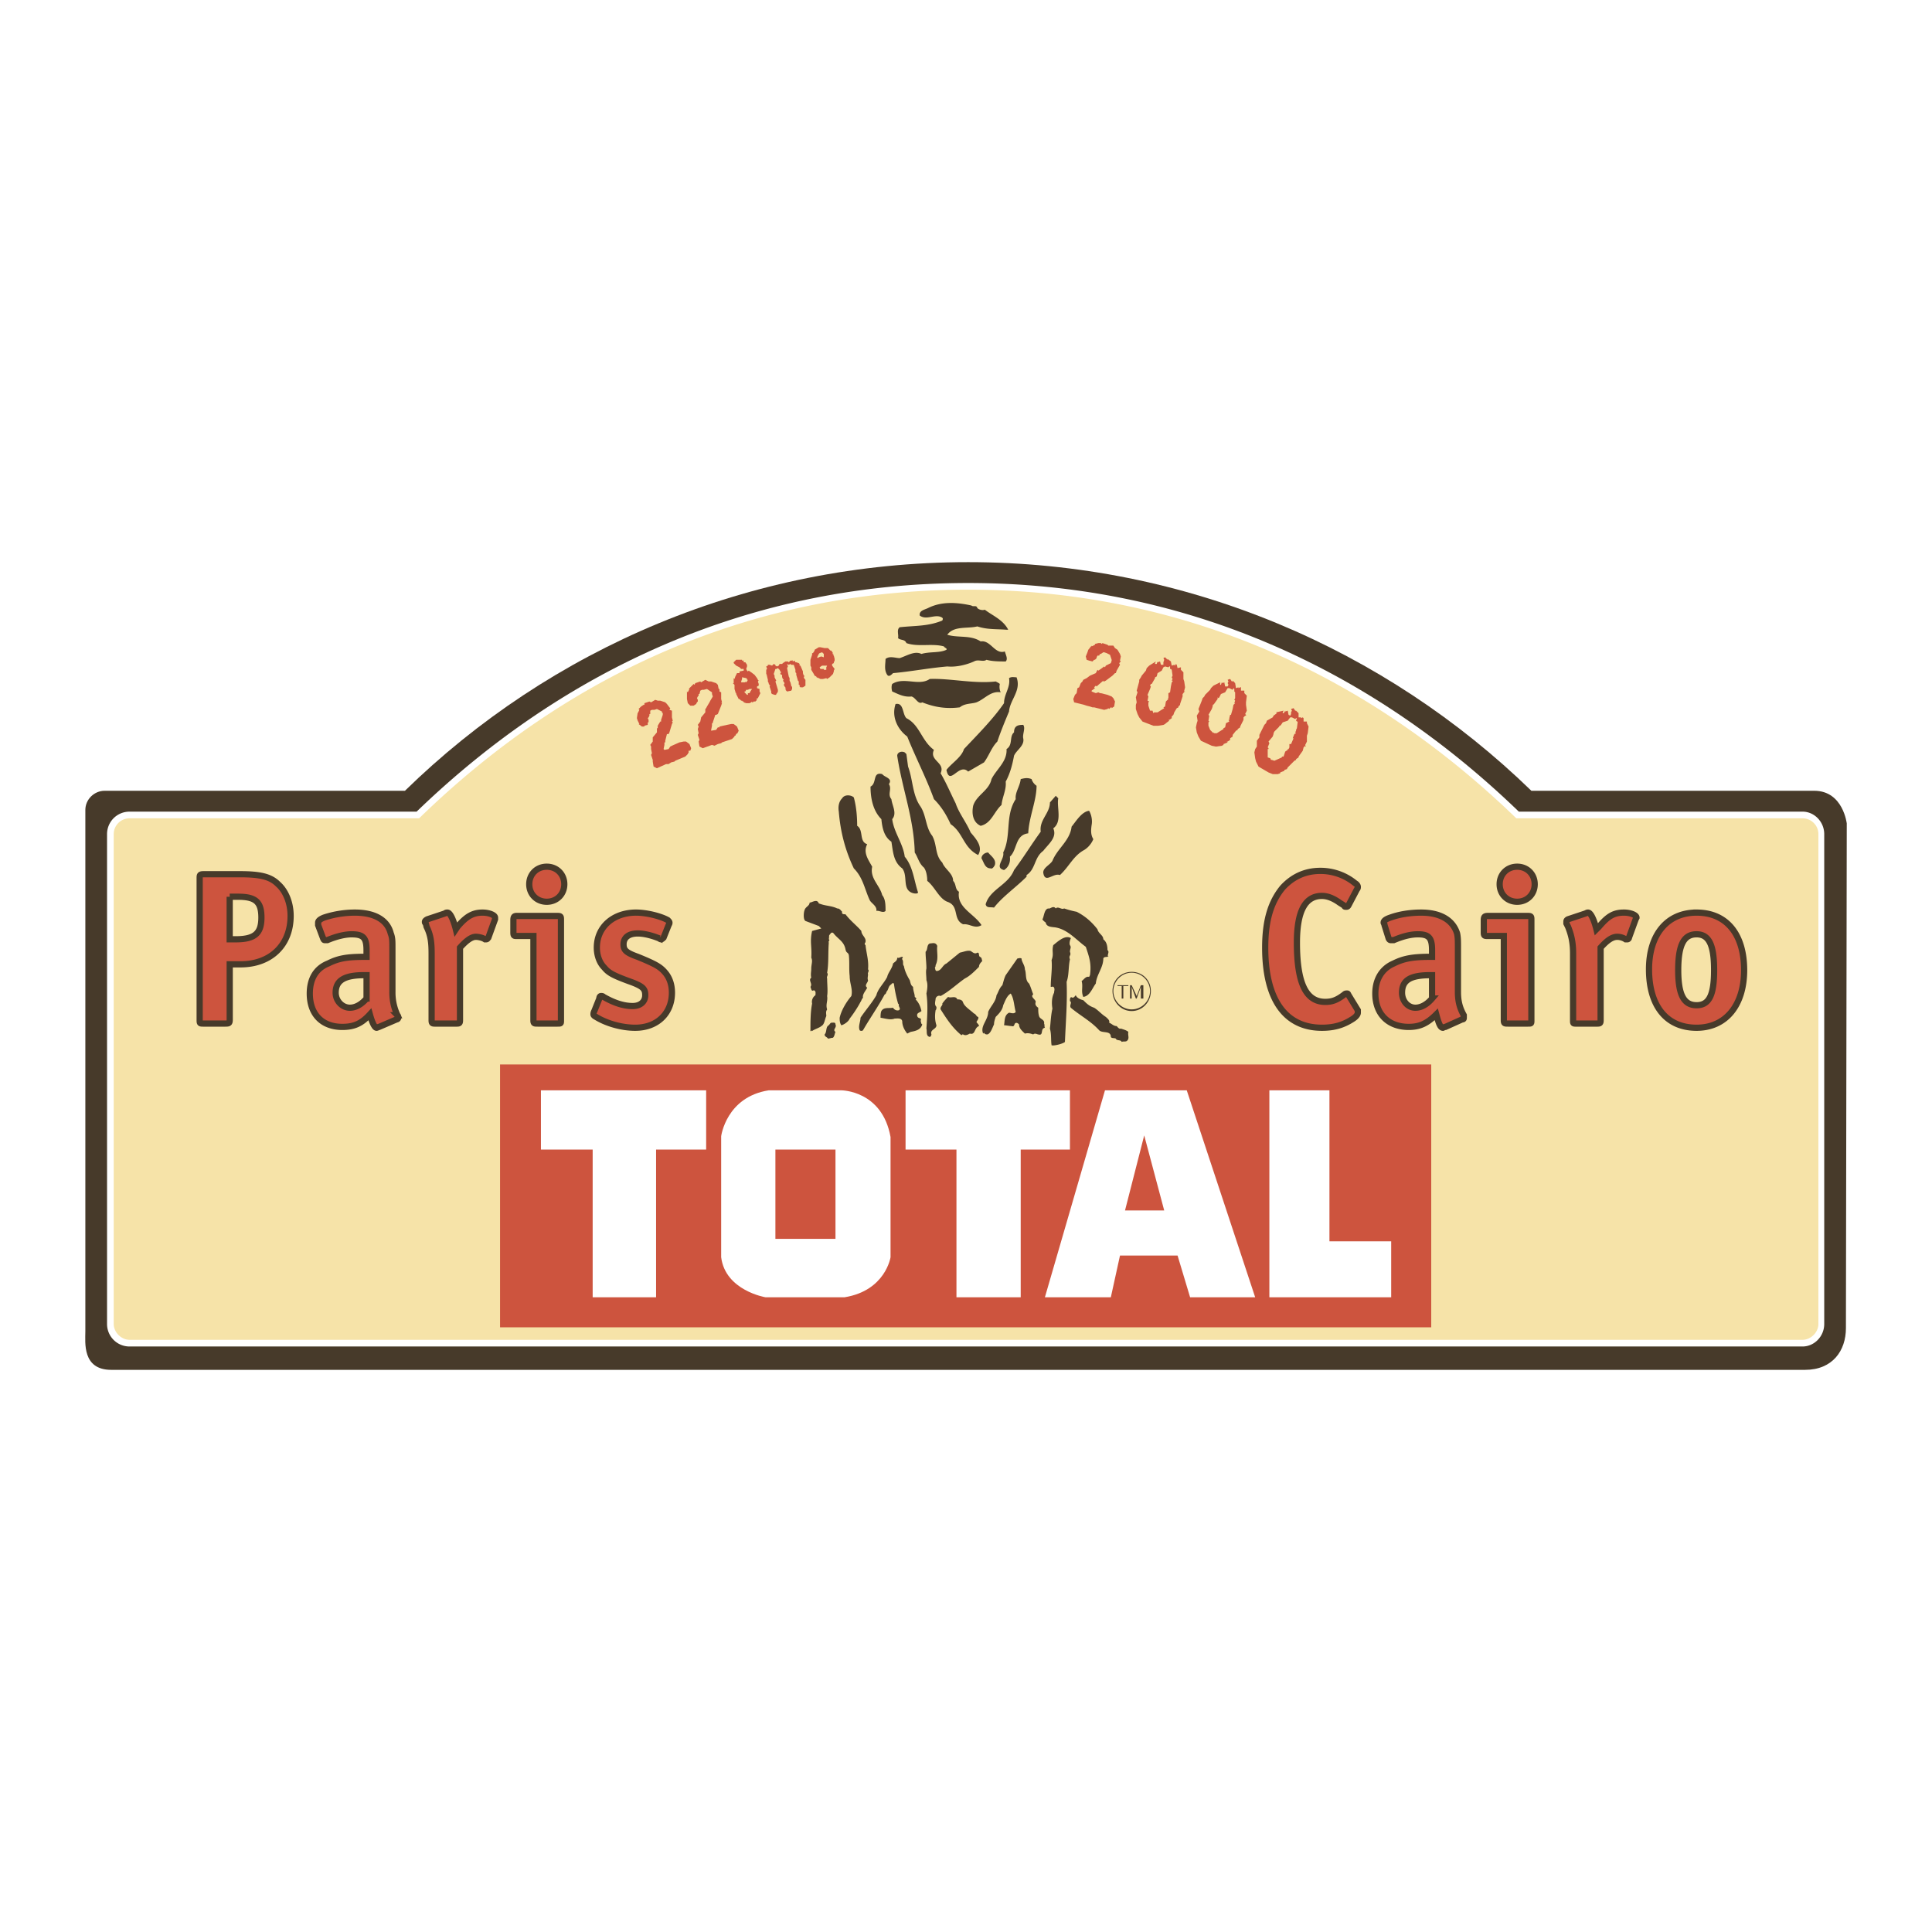
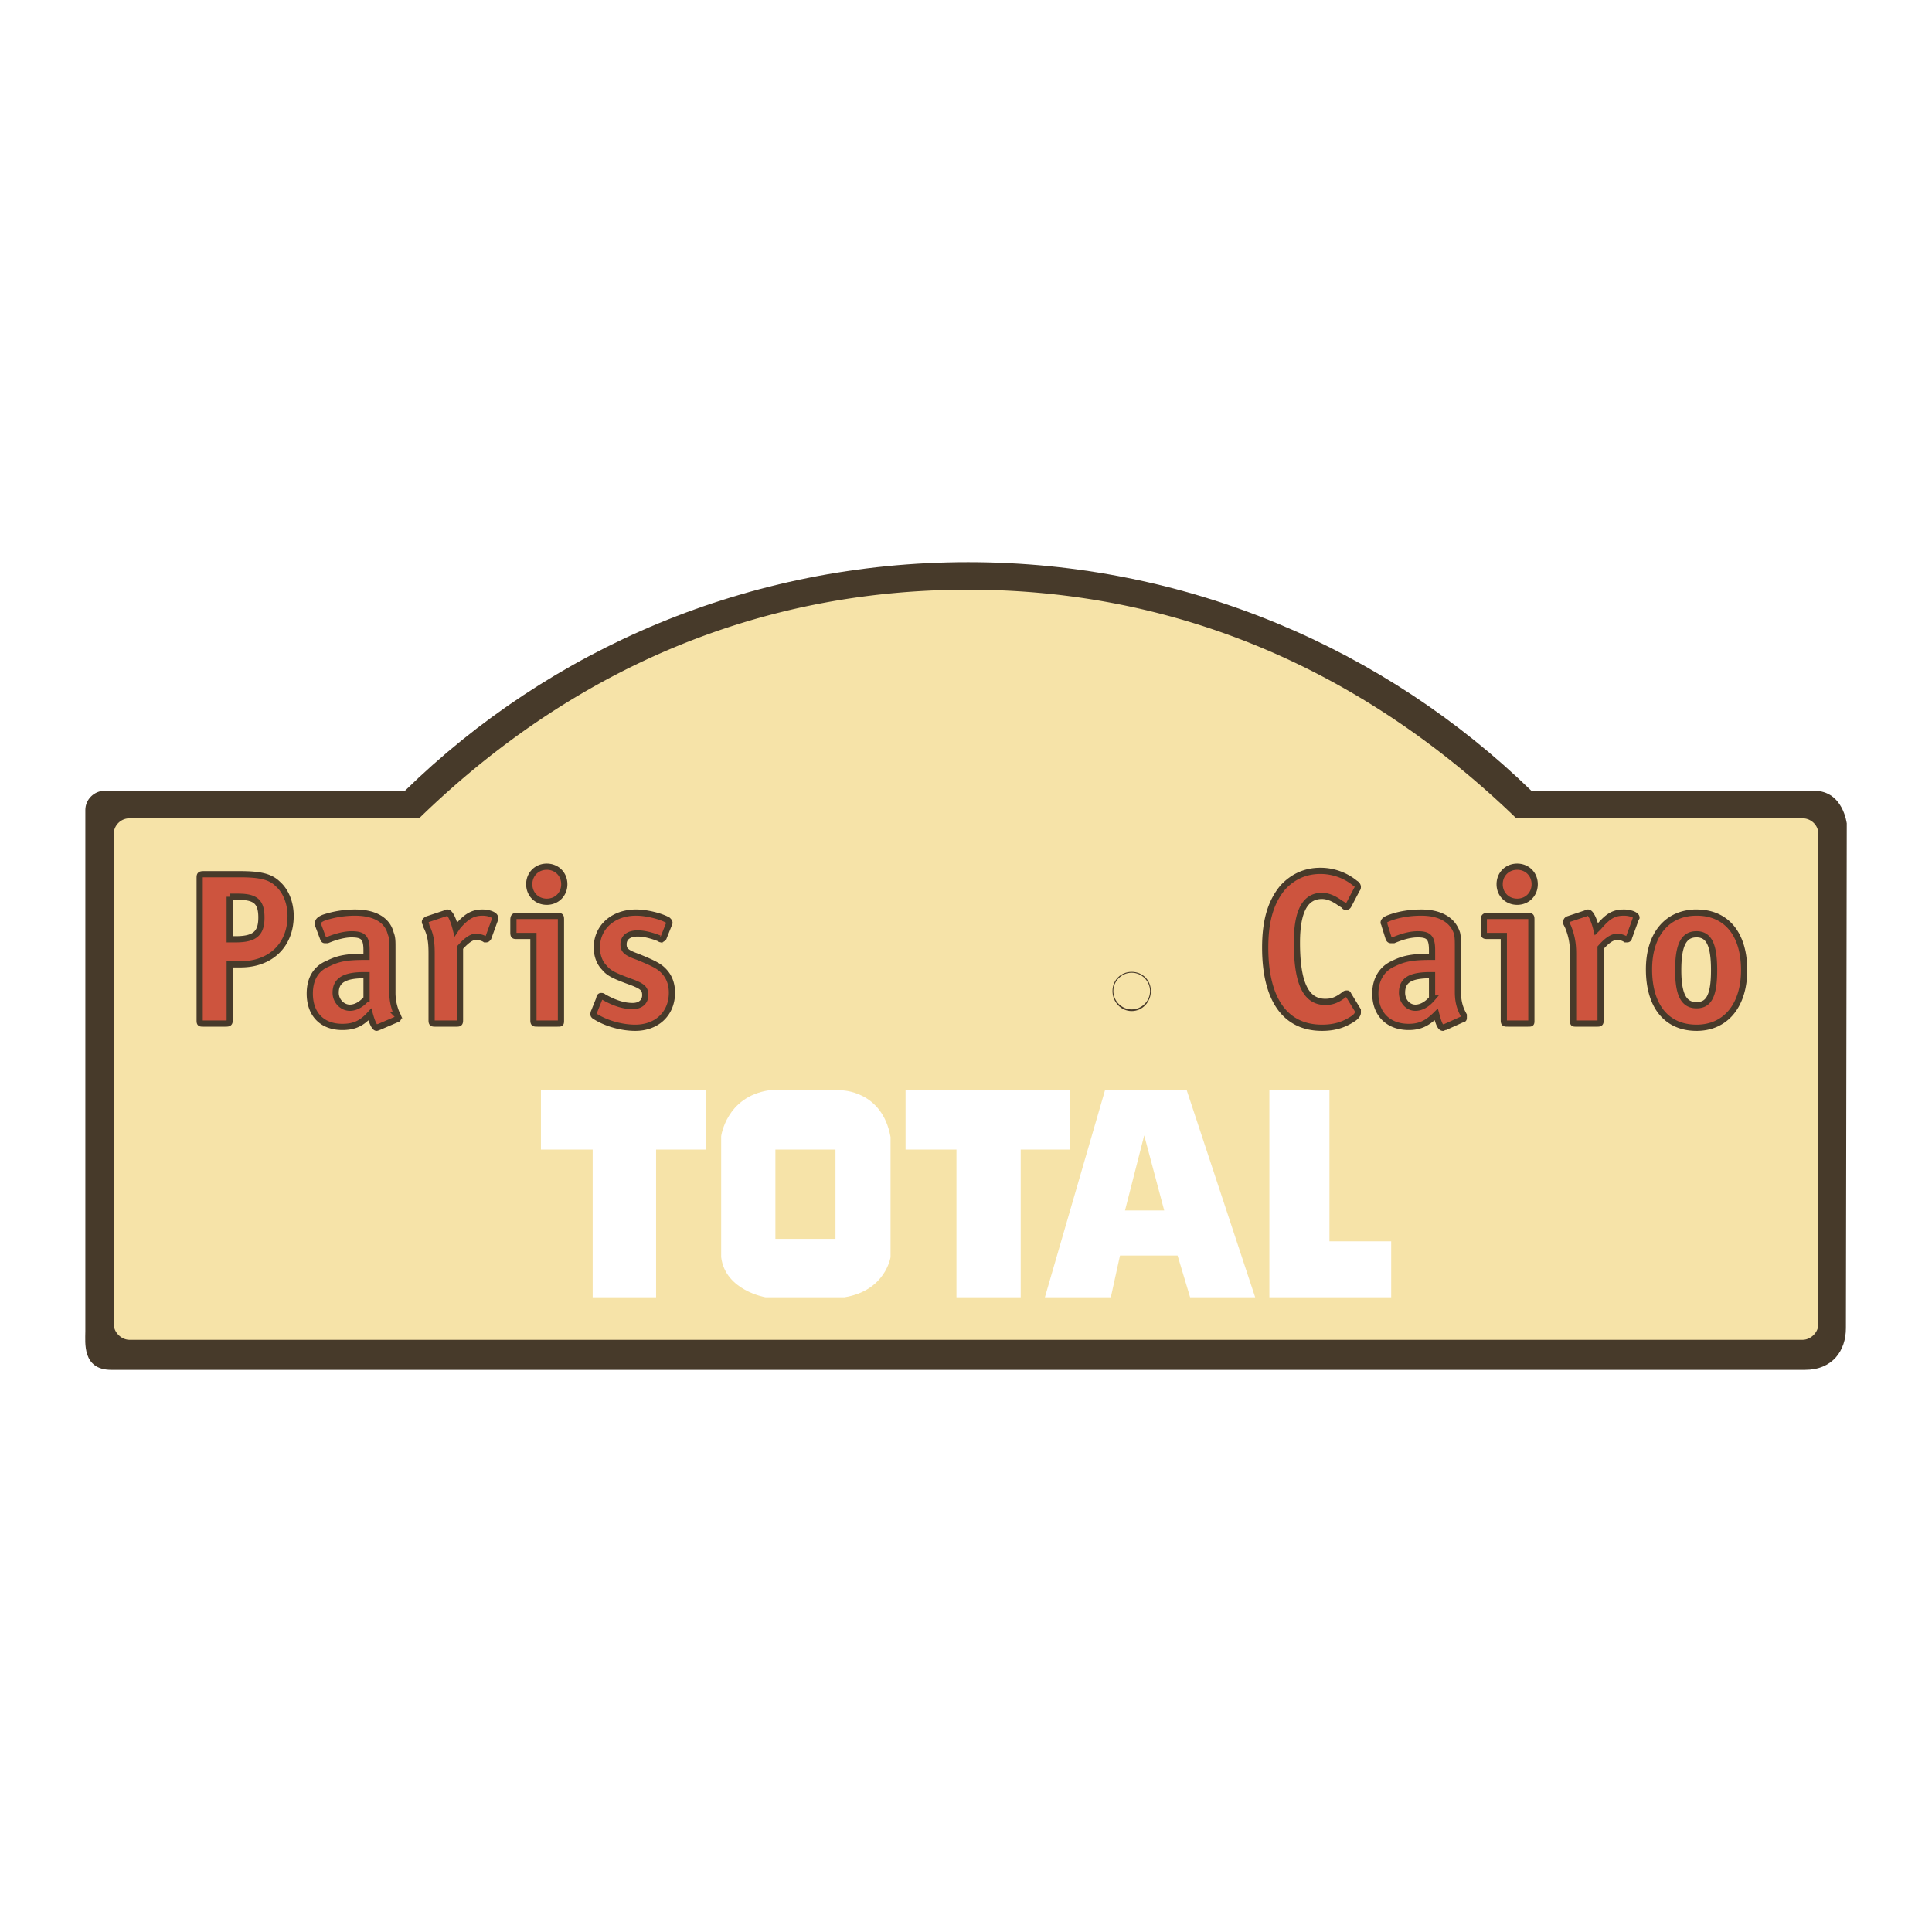
<svg xmlns="http://www.w3.org/2000/svg" width="2500" height="2500" viewBox="0 0 192.756 192.756">
  <g fill-rule="evenodd" clip-rule="evenodd">
-     <path fill="#fff" d="M0 0h192.756v192.756H0V0z" />
    <path d="M40.233 78.896H10.43c-.999 0-1.915.832-1.915 1.915v52.029c0 1.084-.333 3.83 2.581 3.83H180.09c2.746 0 4.078-1.914 4.078-4.162l.084-50.365c0 .083-.332-3.247-3.246-3.247h-28.221c-14.568-14.152-34.383-22.81-56.193-22.81-21.894 0-41.707 8.658-56.192 22.81h-.167z" fill="#473a2a" />
-     <path d="M12.928 80.977h28.637c14.568-14.069 33.133-22.81 55.027-22.81 21.895 0 40.375 8.741 54.943 22.81h28.305c1.166 0 2.164.999 2.164 2.248v48.867c0 1.248-.998 2.248-2.164 2.248H12.928a2.24 2.24 0 0 1-2.248-2.248V83.225c0-1.249.999-2.248 2.248-2.248z" fill="#fff" />
    <path d="M12.928 81.643a1.58 1.58 0 0 0-1.582 1.582v48.867c0 .832.749 1.582 1.582 1.582H179.84c.832 0 1.582-.75 1.582-1.582V83.225c0-.916-.75-1.582-1.582-1.582h-28.555c-15.066-14.568-33.549-22.81-54.693-22.81-21.228 0-39.709 8.158-54.777 22.81H12.928z" fill="#f6e3a8" />
-     <path fill="#cd543e" d="M68.954 74.65l-.167-.416-.333-.25h-.25l-.416.083-.749.333-.166.084-.167.249-.416.084-.083-.084.083-.416v-.25h.083v-.166l.167-.666h.166l.083-.167.25-.832.083-.166-.083-.084.083-.083-.083-.333v-.666l-.25-.083.084-.167-.084-.083-.249-.333-.167-.167-.499-.166h-.25l-.25-.083-.416.249-.167-.083-.499.167v.166h-.084l-.25.167-.249.25.083.083-.167.333v-.083l-.083.582.083.25.167.333h-.083l.333.25h.25v-.084l.333-.083v-.249h.083v-.25l-.083-.167.083-.083.083-.167v-.166h.084v-.333l.166-.083h.25l.25-.083.499.249v.084l.083.083v.166l-.166.5v.166h-.083l-.25.416v.25h-.083v.416l-.417.5v.416l-.249.333.083.167v.249l.083.417-.083.166.166.5v.166l.084.5.333.166.915-.416h.25l.25-.167.333-.083.083-.083.999-.416.25-.25v-.083h.083v-.25h.167l.083-.25zM73.699 72.902l-.167-.416-.333-.25h-.249l-.417.083-.749.167v.083h-.166l-.167.25-.499.083v-.083l.083-.417v-.249h.083v-.083l.25-.75h.083l.167-.083.333-.832.083-.25h-.083l.083-.084-.083-.332v-.666l-.167-.083v-.25h-.083l-.083-.417-.167-.166-.499-.167h-.25l-.333-.166-.416.25-.084-.084-.499.167-.083.166-.083-.083-.25.25-.25.25h.083l-.166.333-.084-.083v.749l.084.416.25.25h.333l.249-.167.083-.167.084-.083v-.166l-.084-.167.084-.166.083-.083v-.167h.083l.083-.333.167-.083h.167l.332-.083.5.333v.166l.083.25-.25.416-.083.166-.25.417-.083.166-.083.084v.333l-.416.499-.084.416-.249.333.083.167-.083.249.083.417-.083.166.166.5-.083.166.083.5.333.166.916-.333.25.083.333-.166.333-.083.083-.084.999-.333.25-.249v-.083h.083l.083-.167.083-.083v.083l.167-.333zM75.697 67.907l-.083-.083-.083-.166-.25-.333-.333-.25-.25-.167-.083.083-.083-.083-.083-.167.083-.25v-.166l-.167-.25h-.167v-.167h-.166v-.083h-.584l-.083.083-.167.167v.083l.25.25.333.167.167.167h.25v.166l-.416.083v.167h-.25l-.167.333-.083.25-.083-.083v.499h-.083l.167.167v.417l.083.25v.083l.083.083v.083l.25.5h.083l.167.166h.083l.083.083h.083v.083l.25.083h.333l.167-.083.083-.083v.083h.083l.083-.083h.167l.166-.167-.083-.083.167-.083.25-.5-.084-.166v-.25l-.25-.083v-.167l.167-.083v-.167l-.083-.25.083-.083zm-1.082-.083l-.083.167-.083.083-.083-.083v.083H73.95v-.084l.083-.25v-.167l.416.083.083.083v.083h.083v.002zm.416.916l-.167.25-.083.166h-.166v.167h-.083l-.25-.25v-.083h.083l.083-.167h.167l.166-.083h.25zM80.275 67.408h-.083l-.083-.25v-.167l-.25-.582h-.083v-.167l-.084-.083-.249-.083h-.083l-.084-.167-.166.084-.083-.167v.083h-.167l-.167.167-.083-.083h-.25l-.249.166-.083.083h-.167.083-.166v-.083.083l-.083.167-.167.083-.166-.083v-.083l.083-.084-.083.084-.167-.084-.166.167-.25-.083h-.167v.083l-.166.083.083.25-.083.083V67.241l.083.084h-.083l.083.083v.083l.083.333v.166l.084.167v.083l.083.083v.084h.083l-.083.083.166.5v.166l.084.083.249.083h.167v-.083l.083-.083.083-.166v-.167l-.249-.833.083-.083-.083-.166-.084-.167v-.166l-.083-.167.167-.499h.083l.166-.084.167.167.083.166.083.084-.083.083v.083l.083.084h.084v.249l.083.084h-.083l.083.083.083.083-.083.083.166.25-.083.166.083.167.083.083v.167h.084l-.084.083.167.167.416-.084.084-.166v-.25h-.084v-.083l-.083-.333-.083-.167v-.249l-.084-.167-.166-.833.083-.166-.083-.25.166.084.167-.084.083.084h.25l.167.499v.25l.083.083v.167l.166.582.083.083v.333h.084v.167l.083.083h.25l.25-.166V67.824l-.084-.083-.083-.167.083-.166zM83.189 65.243h-.166l.083-.083-.167-.25h-.083l-.25-.25h-.333l-.416-.083h-.167l-.417.25v.083l-.166.25h-.083v.167l-.167.5v.582l.083.167v.25l.25.417.083.167.167.083.083.167v-.083l.333.167h.25l.333-.083.083.083.25-.167.083-.083.083-.083.167-.167.083-.25v-.083l.083-.167-.25-.333v-.167l.167-.083v-.083l.083-.167v-.167l-.083-.333-.083-.083.084-.085zm-.999.25v.083l-.25-.083-.25.083-.083.083-.083-.083.167-.333.083-.083.25-.083.167.167v.249h-.001zm.333.916l-.083.167v.25h-.25v-.083h-.333l-.083-.167.25-.167H82.523zM111.16 70.488l.084-.5-.166-.333-.168-.166-.416-.167-.666-.166h-.082l-.168-.083-.25.083-.416-.166v-.084l.334-.25-.084-.083.166-.166.084.083.084-.083.582-.5v.083h.084l.166-.083.666-.499.166-.167.084-.083h.082l.084-.25.332-.582-.082-.167.166-.166-.084-.084.084-.416-.084-.25-.248-.416-.25-.166-.166-.25h-.5l-.084-.083-.5-.167-.082.083-.084-.083h-.25l-.332.083v.084l-.334.166v-.083l-.332.416-.084.25-.166.416.084.333.248.083v.084-.084l.334.084.166-.167h.084l.166-.167v-.083l.084-.166h.166l.084-.167h.082l.25-.166h.084l.248.083.334.167.166.499v.083l-.082.25-.5.25-.084.166-.082-.083-.334.25-.25.166-.082-.083-.168.333-.582.25-.332.25-.334.166-.084.166-.166.167-.166.416-.166.083-.084.5-.166.166-.166.417.082.332 1 .25.25.084.332.083.25.083h.166l1 .25.332-.083.084-.084.082.084.168-.167h.082v.083l.25-.166zM118.152 69.073l.084-.083h-.084v-.083l.084-.333-.084-.583-.082-.25v-.666l-.25-.25v-.25l-.334.083-.082-.333-.084-.083-.082.167-.084-.083-.25.083-.084-.416-.332-.25v.083l-.25-.25-.166.083.082.167-.082.25v.25h-.25l-.084-.333-.248.083v-.083l-.084.25h-.166v-.083l.082-.166-.666.416-.25.25-.082.25-.416.5-.084.167-.166.25v.167l-.25.916.084.167-.168.499.084.5-.084.25v.417l.168.499.166.333.332.417 1.082.416h.5l.5-.083.166-.083.084-.083.332-.25-.082-.083h.082l.25-.167v-.167l.166-.167.084-.25.25-.417.166-.083v-.083l.166-.167v-.083l.25-.75v-.25l.084-.083.082-.166v.08zm-1.58.666l-.25.25-.084.5-.166.083.082.083-.664.417h-.334l-.084.083-.082-.25h-.25l-.166-.499v-.333l.082-.083-.166-.083.084-.416-.084-.167.25-.583.082-.25-.082-.083.082-.167h.084l.334-.582v-.083l.166-.083.084-.333.416-.25.166-.333.166-.083.334.083.082-.083h.084v.25h.082l.084.083.084.583-.084.167.084.167-.084.167h.084v.083l-.084.083-.084.416-.082.583-.166.083v.5h-.084l.084.08zM124.314 71.403v-.083l-.084-.083.166-.333-.082-.583v-.25l.082-.666-.25-.25v-.25h-.332v-.333h-.084l-.166.083v-.083l-.25.083-.084-.5-.248-.25v.083h-.084l-.166-.25-.25.083.082.167-.082.167.082.167-.082.167h-.25l-.084-.416-.166.083-.084-.083-.082.25h-.084v-.249l-.666.333-.25.25-.082.167-.5.5-.084.167-.166.167-.082.25-.334.833.084.25-.25.416.082.5-.082.25-.084.416.084.5.166.417.25.416 1.082.5.416.083.582-.083.168-.083v-.083l.416-.167-.084-.083h.084l.25-.166v-.167l.25-.167v-.167l.332-.417.166-.083v-.083l.25-.167v-.083l.334-.666v-.25l.082-.083.084-.083h.084v-.005zm-1.666.583l-.332.167-.084.416-.166.083v.083l-.666.417h-.25l-.084-.083v.083l-.166-.167-.166-.166-.168-.417v-.332l.084-.083-.084-.083.084-.5-.084-.083.334-.583.084-.25v-.083l.082-.167v.083l.416-.583v-.166l.084.083.084-.083.166-.333.416-.167.25-.417h.166l.334.167.082-.167.084.083v.25l.082.083v.583l-.082.167.082.083-.082.25h.082l-.166.167-.082.417-.168.583h-.082l-.084.333v.167h-.084l.084.165zM130.225 74.484l.082-.083h-.082v-.083l.166-.333v-.582l.084-.25.082-.666-.166-.333v-.167h-.332v-.333l-.084-.083-.166.083v-.084h-.25v-.416l-.25-.25h-.084l-.166-.25-.25.083.084.166-.084.167v.166l-.082.167-.168-.083-.082-.417-.25.083v-.083l-.084.167-.082.083h-.084v-.083l.084-.167-.75.167.084.083-.334.25-.082.167-.584.333-.084.25-.166.167-.082.167-.416.833v.25l-.25.333v.583l-.168.25-.082.333.082.583.084.333.25.5.998.583.418.167h.498l.25-.083v-.083l.416-.167v-.083l.25-.083.084-.167.166-.167.166-.167.334-.333.166-.083v-.083l.25-.167v-.083l.416-.583.084-.333.166-.167v.081zm-1.748.333l-.25.167-.166.5h-.168v.083l-.748.333-.25-.083h-.084l-.082-.167-.25-.083v-.833h.082v-.084l-.082-.083.166-.416-.084-.167.418-.499.082-.25v-.083l.084-.167.498-.499v-.083h.084l.084-.083.166-.25.5-.167.25-.333h.166l.332.167.084-.083h.084l-.084.25.084.083h.082l-.082.666-.084.167v.083l-.084.167.084.083-.166.083-.168.417h.084l-.25.583h-.166v.333l-.084.167h-.082v.081zM49.89 106.201h92.905v26.223H49.89v-26.223z" />
    <path d="M24 96.211c2.997 0 4.995-1.915 4.995-4.828 0-1.332-.5-2.498-1.249-3.164-.749-.75-1.748-.999-3.829-.999h-3.58c-.416 0-.416.083-.416.417v14.068c0 .416 0 .416.416.416h2.082c.417 0 .5 0 .5-.416v-5.494H24zm-1.083-6.743h.833c1.748 0 2.331.5 2.331 2.081 0 1.582-.666 2.165-2.581 2.165h-.583v-4.246zM36.403 95.462c-1.832 0-2.664.166-3.663.666-1.249.5-1.832 1.581-1.832 2.997 0 2.082 1.249 3.33 3.247 3.33 1.166 0 1.915-.334 2.748-1.248.25.914.5 1.332.666 1.332.083 0 .167-.084.25-.084l1.748-.75c.083 0 .167-.082.167-.166 0-.082 0-.166-.083-.25a5.31 5.31 0 0 1-.5-2.33v-4.413c0-.666 0-.999-.167-1.415-.333-1.332-1.582-2.081-3.58-2.081-.999 0-2.082.166-3.08.499-.417.167-.583.333-.583.5v.25l.5 1.332c.083.167.083.167.25.167h.167c.999-.417 1.831-.583 2.414-.583 1.165 0 1.498.333 1.498 1.582v.666h-.167v-.001zm.167 4.163c-.499.582-1.082.916-1.665.916-.749 0-1.415-.666-1.415-1.5 0-1.248.916-1.748 2.831-1.748h.25v2.332h-.001zM44.645 91.05c-.083 0-.167 0-.25.083l-1.749.583c-.167.083-.25.167-.25.25 0 .083 0 .083.083.167l.083.333c.416.833.5 1.582.5 2.664v6.66c0 .332.083.332.416.332h1.998c.333 0 .417 0 .417-.332v-7.243c.666-.749 1.166-1.082 1.582-1.082.25 0 .666.083.916.25h.083c.167 0 .167-.083.25-.167l.666-1.832v-.167c0-.25-.583-.499-1.249-.499-.915 0-1.582.333-2.497 1.415l-.167.25c-.249-.999-.582-1.665-.832-1.665zM53.22 101.789c0 .332.083.332.416.332h1.998c.333 0 .333 0 .333-.332v-9.99c0-.333 0-.416-.333-.416h-4.079c-.25 0-.333.083-.333.416v1.249c0 .333.083.333.333.333h1.665v8.408zm1.332-15.318c-.999 0-1.749.75-1.749 1.749s.75 1.748 1.749 1.748c.999 0 1.748-.749 1.748-1.748s-.75-1.749-1.748-1.749zM59.213 101.207c0 .082.083.166.25.25 1.082.664 2.581 1.082 3.913 1.082 2.165 0 3.663-1.416 3.663-3.498 0-.832-.25-1.498-.666-1.996-.499-.584-.916-.834-2.747-1.583-1.166-.416-1.415-.666-1.415-1.249 0-.666.499-1.082 1.415-1.082.583 0 1.332.167 2.165.5a.257.257 0 0 0 .166.083c.083 0 .167-.083.25-.167l.499-1.249c.083-.167.083-.167.083-.25 0-.083-.083-.167-.167-.25-.749-.416-2.164-.749-3.163-.749-2.248 0-3.913 1.415-3.913 3.496 0 .75.25 1.499.75 1.999.416.5.833.748 2.414 1.332 1.416.5 1.666.748 1.666 1.414s-.5 1.082-1.249 1.082c-.833 0-1.749-.248-2.914-.914-.083-.084-.167-.084-.25-.084-.083 0-.167.084-.167.25l-.5 1.248c-.083.167-.083.251-.083.335zM135.469 88.469c0-.083-.084-.25-.25-.333a5.452 5.452 0 0 0-3.496-1.249c-1.498 0-2.748.583-3.746 1.665-1.166 1.415-1.748 3.247-1.748 5.994 0 5.163 1.998 7.993 5.66 7.993 1.166 0 2.082-.25 2.998-.834.416-.248.582-.498.582-.666v-.248l-.916-1.5c-.082-.166-.082-.166-.166-.166s-.166 0-.25.084c-.75.582-1.248.748-1.914.748-1.916 0-2.83-1.83-2.83-5.91 0-3.163.832-4.662 2.496-4.662.584 0 1.166.25 1.748.666.25.166.416.25.5.333 0 .083.084.083.166.083.084 0 .168 0 .25-.167l.832-1.582c.084-.082.084-.165.084-.249zM142.711 95.462c-1.748 0-2.664.166-3.662.666-1.166.5-1.832 1.581-1.832 2.997 0 2.082 1.332 3.33 3.33 3.33 1.082 0 1.832-.334 2.748-1.248.248.914.416 1.332.666 1.332 0 0 .166-.084.248-.084l1.666-.75c.166 0 .166-.082.166-.166v-.25c-.416-.748-.582-1.414-.582-2.33v-4.413c0-.666 0-.999-.084-1.415-.416-1.332-1.664-2.081-3.58-2.081-1.082 0-2.164.166-3.08.499-.498.167-.666.333-.666.5 0 .083.084.083.084.25l.416 1.332c.084.167.166.167.25.167h.25c.998-.417 1.748-.583 2.414-.583 1.082 0 1.414.333 1.414 1.582v.666h-.166v-.001zm.166 4.163c-.498.582-1.082.916-1.664.916-.75 0-1.332-.666-1.332-1.5 0-1.248.832-1.748 2.83-1.748h.166v2.332zM150.037 101.789c0 .332.084.332.416.332h1.998c.334 0 .334 0 .334-.332v-9.99c0-.333 0-.416-.334-.416h-3.996c-.332 0-.416.083-.416.416v1.249c0 .333.084.333.416.333h1.582v8.408zm1.332-15.318c-.998 0-1.748.75-1.748 1.749s.75 1.748 1.748 1.748 1.748-.749 1.748-1.748-.75-1.749-1.748-1.749zM158.445 91.05c-.084 0-.084 0-.25.083l-1.748.583c-.166.083-.166.167-.166.25v.167l.166.333c.332.833.5 1.582.5 2.664v6.66c0 .332 0 .332.332.332h1.998c.334 0 .416 0 .416-.332v-7.243c.666-.749 1.166-1.082 1.666-1.082.25 0 .582.083.832.25h.166c.084 0 .166-.083.166-.167l.666-1.832.084-.167c0-.25-.582-.499-1.248-.499-1 0-1.582.333-2.498 1.415l-.25.25c-.25-.999-.582-1.665-.832-1.665zM169.268 91.05c-2.914 0-4.746 2.164-4.746 5.661 0 3.662 1.75 5.828 4.746 5.828 2.914 0 4.744-2.248 4.744-5.744 0-3.581-1.748-5.745-4.744-5.745zm-1.832 5.745c0-2.582.584-3.581 1.832-3.581s1.748 1.082 1.748 3.581c0 2.496-.5 3.496-1.748 3.496s-1.832-1-1.832-3.496z" fill="#cd543e" stroke="#473a2a" stroke-width=".619" stroke-miterlimit="2.613" />
    <path d="M112.908 96.961c1.082 0 1.914.832 1.914 1.914s-.832 1.998-1.914 1.998-1.914-.916-1.914-1.998.832-1.914 1.914-1.914zm0 .084c-.998 0-1.83.832-1.83 1.83 0 1 .832 1.832 1.83 1.832 1 0 1.832-.832 1.832-1.832 0-.998-.832-1.83-1.832-1.83z" fill="#473a2a" />
-     <path fill="#473a2a" d="M111.91 99.625h.166v-1.248h.5v-.084h-1.082v.084h.416v1.248zM112.742 99.625h.166v-1.166l.416 1.166h.084l.416-1.166v1.166h.25v-1.332h-.25l-.416 1.082-.5-1.082h-.166v1.332zM83.355 102.205c.167.334-.333.5 0 .75-.083.166-.083.416-.25.582-.167 0-.333.084-.5.084-.083-.168-.333-.168-.333-.416.25-.25.083-.75.417-.916.083-.084.167-.25.25-.25.166 0 .416-.084.416.166zm12.155-2.496c.167 0 .5 0 .583.332.167.416.749.75 1.082 1.082.168 0 .25.334.418.334.082.166-.084.332-.168.498 0 .084.25.25.25.416-.5.168-.332.916-.916.75-.167.084-.416.25-.666.084h-.083l-.083.082c-.916-.748-1.499-1.664-2.081-2.58-.083-.25.25-.416.167-.582.167-.25.416-.5.583-.666.248.166.747-.168.914.25zm12.57.082c.334.334.582.582 1.082.75.416.25.75.666 1.166.916.166.166.416.332.332.582.25.082.418.332.75.332.084.084.25.334.416.25.25.084.582.168.75.334-.084.332.166.666-.168.916-.166.082-.332 0-.498.082-.084-.25-.5-.082-.584-.332-.166-.084-.416 0-.498-.168 0-.664-.834-.332-1.166-.664-.832-.916-1.832-1.416-2.83-2.248-.168-.25.166-.5-.084-.666 0-.166 0-.5.25-.334.166 0 .25-.166.332-.25.084.25.418.418.75.5zm-5.828-3.08c.168.416 0 1.082.418 1.416.166.332.248.666.416 1.082-.334.25.25.5.25.748-.084.25 0 .416.248.584 0 .25 0 .582.084.832.084.332.582.332.5.748.082.168 0 .25.082.418-.498.082-.082.832-.666.666-.082 0-.332-.168-.498 0-.25-.084-.5-.168-.834-.084-.248-.25-.582-.5-.582-.916-.084-.084-.25-.25-.416-.084-.084.168-.084.334-.332.25-.168 0-.584-.082-.75-.082.082-.416 0-1 .5-1.25.166 0 .498.168.666-.082-.168-.584-.168-1.332-.5-1.832-.416.25-.584.832-.75 1.166-.082.5-.416.832-.748 1.166-.084.248-.168.498-.168.748-.166.334-.332.916-.666 1-.082 0-.248 0-.332-.168l-.084.084c-.332-.75.5-1.332.5-2.164.25-.584.75-1 .832-1.666.168-.25.25-.666.584-.998.082-.25.166-.666.332-1l1.166-1.665c.082 0 .25-.083.416 0 0 .333.332.667.332 1.083zm-12.237-1.249c.167.083-.083.166 0 .25.167.25 0 .499.167.666.083.499.333.999.583 1.415.083.25.083.5.333.666 0 .416.167.666.167 1 .083.082.25.166.083.25.333.332.5.748.583 1.164-.167.166-.5.166-.417.5.083.332.5.084.333.5.083.082 0 .248.167.332-.167.584-.749.666-1.166.75l-.333.166c-.333-.416-.5-.832-.5-1.248-.083-.334-.499-.25-.749-.25-.417.166-.916 0-1.415-.084 0-.166 0-.5.083-.666.25-.416.749-.25 1.166-.332.083.166.333.332.583.25.25-.168-.083-.334 0-.584l-.083-.082a14.042 14.042 0 0 1-.416-1.998c-.083-.084-.25 0-.25.082-.333.168-.25.5-.5.75 0 .082-.083.25-.167.25-.666 1.248-1.499 2.414-2.165 3.58-.083.082-.25.082-.333 0-.167-.418.083-.834.083-1.25.5-.748 1.165-1.498 1.582-2.248.167-.666.75-1.164 1.082-1.83.083-.416.5-.833.583-1.333.167-.167.417-.25.417-.583.166.083.333-.083.499-.083zm3.497-1.082c-.083.583.167 1.249-.167 1.915 0 .083 0 .166-.083.25.083.083 0 .25.167.332.5 0 .583-.582.999-.749.417-.333.916-.749 1.332-1.082.417-.083.75-.25 1.082-.167.25.167.417.333.667.167.25 0 .084.25.25.416.25.083.166.333.25.416-.168.167-.334.333-.334.583-.5.5-.916.916-1.415 1.166-.833.582-1.499 1.248-2.415 1.748-.167-.084-.416 0-.5.25 0 .25-.167.582.083.832 0 .166 0 .25-.083.334-.083.498-.083.998.083 1.498 0 .416-.667.416-.5.916 0 .082-.083.248-.167.248-.416-.082-.25-.582-.333-.832.083-1.248.167-2.33 0-3.496.083-.416.167-.916 0-1.332 0-.416-.083-.832 0-1.165 0-.583-.083-1.083-.083-1.665.25-.25.083-.667.416-.833.251 0 .584-.166.751.25zm13.32-.749c-.084.167-.168.5-.084.666.166.25 0 .333 0 .667.166.416-.166.333 0 .749-.166.749-.084 1.581-.332 2.247.082 1.998-.084 3.996-.168 5.994-.166.168-1.082.416-1.332.334-.082-.5 0-1.082-.166-1.666.084-.666.084-1.248.25-1.998-.084-.498-.084-1.082.166-1.582 0-.166.084-.332 0-.498-.082-.166-.166-.084-.332-.084 0-.916.166-1.831.082-2.664.25-.666 0-.833.168-1.499.332-.25 1.082-.999 1.664-.749 0-.001.084-.001.084.083zm-1.582-3.08l.084.083c.248-.25.582.166.832 0 .498.166.832.25 1.248.333.832.417 1.498.999 2.082 1.749.082.416.582.583.582.999.332.25.416.666.416 1.082.25.167-.084.5.084.666v-.083c0 .167-.416 0-.5.25 0 .917-.666 1.583-.75 2.499-.332.416-.582 1.248-1.248 1.332-.25-.584 0-1-.166-1.582.25-.168.416-.5.748-.416l.084-.168c.166-1.165-.084-1.831-.416-2.83-.916-.666-1.748-1.665-2.914-1.915-.332-.083-.998 0-1.082-.499-.084-.083-.25-.167-.332-.333.166-.25.166-.999.582-1.082.166.081.416-.252.666-.085zm-23.31-.334c.5.167 1.082.167 1.582.417.25 0 .333.166.5.333-.083.25.167.25.333.25.5.667 1.083 1.083 1.582 1.665 0 .417.5.666.417 1.083 0 .083-.083.083-.083.25l.083.083c.083.833.333 1.499.25 2.415.167.166-.083.334 0 .5 0 .166-.083.416 0 .582 0 .25-.416.5-.083.75-.167.332-.5.666-.417.998-.167.168-.167.334-.25.416-.25.5-.749 1.25-1.082 1.666-.083.25-.5.582-.833.666-.166-.25-.166-.5-.166-.75.166-.748.666-1.582 1.165-2.164.167-.666-.166-1.248-.166-1.998-.083-.749 0-1.332-.083-2.081-.083-.333-.25-.167-.333-.583-.166-.833-.749-.999-1.249-1.665h-.167c-.333.417-.167.167-.25.667.167.083-.083.166 0 .333-.083 1 0 2.081-.167 2.998.167.248-.083.332 0 .582 0 .582.083 1.248 0 1.748.083.5-.167.832 0 1.332-.167.25-.083.416-.083.666-.167.332-.167.832-.5.998-.167.168-.75.334-.916.5v-.082c-.083.082-.083.082-.167.082 0-.916 0-1.914.167-2.746a.794.794 0 0 1 .333-.834c0-.166.083-.416-.167-.498-.25.166-.25-.168-.333-.334.25-.332-.25-.666.083-.916-.083-.332 0-.582 0-.915 0-.417.167-.75 0-1.083.083-1.082-.167-1.582.083-2.664l.916-.25-.25-.25-1.332-.5c-.25-.167-.167-.916-.083-1.083.083-.333.5-.417.5-.749.25 0 .749-.417.916.083l.25.082zM99.256 86.305c-.084.166-.25.416-.416.333-.582 0-.666-.583-.916-.999 0-.333.334-.583.666-.583.25.333.832.666.666 1.249zm9.656-3.996c-.082.583-.082.999.168 1.415-.168.416-.5.833-.916 1.083-1.082.583-1.5 1.665-2.414 2.497-.666-.25-1.5.916-1.666-.25 0-.5.666-.749.916-1.166.5-1.249 1.748-1.998 1.914-3.413.416-.5 1-1.499 1.748-1.582.25.417.334 1 .25 1.416zm-3.33-2.664c-.166.916.416 2.331-.498 2.997.416.916-.5 1.582-1 2.248-.916.666-.748 1.831-1.664 2.414v.167c-1.082 1.083-2.414 1.998-3.248 3.081-.332-.083-.748.083-.832-.333.416-1.498 2.248-1.915 2.83-3.413 1-1.332 1.748-2.581 2.664-3.829-.166-1.166.916-1.832.916-2.914l.584-.666.248.248zm-20.395-.083c.25.916.333 1.915.333 2.83.666.417.166 1.582.999 1.832-.417.833.083 1.499.499 2.248-.25 1.166.75 1.832.999 2.831.333.416.333.999.333 1.582-.25.25-.666-.083-.916 0 .083-.5-.5-.75-.666-1.083-.5-1.082-.666-2.248-1.582-3.163-.833-1.748-1.332-3.58-1.499-5.661-.083-.5 0-.999.333-1.332.251-.417.917-.334 1.167-.084zm18.231-1.166c0 1.499-.748 3.081-.832 4.745-1.332.167-1.082 1.666-1.832 2.331.084.583-.166 1.083-.582 1.332-1-.25.082-1.082-.084-1.748.834-1.665.166-3.663 1.25-5.328-.084-.666.416-1.249.498-1.998.334-.083.666-.167 1.082 0 .084.25.25.5.5.666zm-14.735-.166c.333.499-.167.999.25 1.498.083.667.583 1.416.083 1.998.167 1.332 1.082 2.414 1.249 3.746.833.999.916 2.331 1.332 3.58-.083.167-.5.083-.666 0-.916-.417-.333-1.665-.916-2.414-.916-.667-.916-1.748-1.082-2.664-.749-.5-.916-1.416-.999-2.248-.833-.832-1.082-2.081-1.082-3.247.666-.333.166-1.499 1.165-1.249.25.334 1.083.417.666 1zm1.915-1.748c.5 1.332.416 2.83 1.249 3.996.583.916.5 2.081 1.166 2.914.5.916.25 1.915.999 2.664.25.666 1.082 1.082 1.082 1.832.333.333.167.833.583 1.082-.25 1.582 1.498 2.165 2.248 3.33-.666.417-1.166-.167-1.832-.083-1.082-.5-.333-1.832-1.582-2.248-.832-.333-1.248-1.499-1.998-2.081 0-.417-.083-.999-.333-1.332-.5-.417-.583-.999-.916-1.499-.083-3.413-1.249-6.327-1.748-9.657 0-.333.416-.5.749-.333l.167.167.166 1.248zm11.488-2.831c.166.749-.666 1.166-.916 1.748-.166.916-.416 1.832-.832 2.581.084.833-.332 1.499-.416 2.331-.75.666-1 1.832-2.082 2.081-.748-.333-.915-1.165-.748-1.998.332-1.083 1.582-1.499 1.83-2.664.5-.999 1.582-1.749 1.5-2.997.666-.417.25-1.249.748-1.665 0-.666.416-.749.916-.749.25.333-.082.916 0 1.332zm-11.654-1.998c1.332.666 1.499 2.248 2.747 3.164-.5 1.082 1.166 1.249.666 2.331.583.999.999 1.999 1.499 2.997.333.999 1.082 1.915 1.498 2.914.5.583 1.167 1.332.833 2.082l-.082.167c-1.5-.75-1.5-2.248-2.748-3.08-.417-.916-.916-1.749-1.665-2.498-.75-2.081-1.832-4.162-2.664-6.243-.999-.75-1.582-1.998-1.166-3.247.832-.169.665.997 1.082 1.413zm8.908-3.663c.166.083.332.167.416.25-.084.333 0 .667.082.833-.998-.167-1.58.666-2.414.999-.499.167-1.165.083-1.665.5-1.332.167-2.497 0-3.746-.5-.416.25-.666-.5-1.082-.583-.75.083-1.332-.25-1.915-.499-.083-.25-.083-.583 0-.75 1.166-.749 2.664.25 3.746-.499 1.998-.083 4.412.499 6.578.249zm2.08-.416c.5 1.332-.666 2.248-.748 3.413-.418.999-.834 1.998-1.166 2.997-.584.583-.832 1.416-1.332 2.082l-1.582.916c-.916-.916-1.832 1.499-2.165-.166.5-.666 1.499-1.249 1.749-2.082 1.332-1.415 2.914-2.997 3.996-4.579 0-.916.666-1.582.5-2.497.25-.167.498-.084.748-.084zm-3.912-6.909c.166.167.5.25.75.167.748.583 1.83.999 2.33 1.998h-.166c-1-.083-1.916 0-2.914-.333-.999.25-2.331-.083-2.998.833 1.083.333 2.331 0 3.33.666 1-.167 1.416 1.332 2.414.999.084.333.334.749.084.999-.582 0-1.332 0-1.914-.167-.334.25-.832-.083-1.25.167-.749.333-1.748.583-2.664.499-1.914.167-3.579.5-5.411.666-.167.167-.417.417-.583.167-.333-.5-.167-1.083-.167-1.582.417-.333.999-.083 1.416-.083.749-.25 1.499-.749 2.165-.416.832-.25 1.831-.083 2.497-.417.083-.166-.167-.166-.25-.333-1.166-.333-2.581.083-3.746-.333-.167-.416-.583-.25-.833-.499.083-.333-.167-.833.167-1.083 1.582-.167 2.831-.083 4.246-.666.083-.167.083-.25-.083-.333-.666-.333-1.499.333-2.165-.167-.083-.5.5-.583.833-.75 1.332-.666 2.83-.583 4.329-.25.167.168.499-.082.583.251z" />
    <path d="M112.242 120.77h3.912l-1.996-7.492-1.916 7.492zm-21.894-11.989v5.912h5.078v14.734h6.41v-14.734h4.912v-5.912h-16.4zM77.362 123.6h5.994v-8.906h-5.994v8.906zm-5.411-10.239s.499-3.914 4.745-4.58h7.242s4.079 0 4.912 4.662v11.988s-.5 3.33-4.579 3.996h-7.908s-3.996-.666-4.412-3.996v-12.07zm54.694-4.58h5.994v15.068h6.16v5.578h-12.154v-20.646zm-72.676 0v5.912h5.162v14.734h6.327v-14.734h4.995v-5.912H53.969zm56.275 0h8.158l6.826 20.646h-6.492l-1.25-4.162h-5.744l-.914 4.162h-6.578l5.994-20.646z" fill="#fff" />
  </g>
</svg>